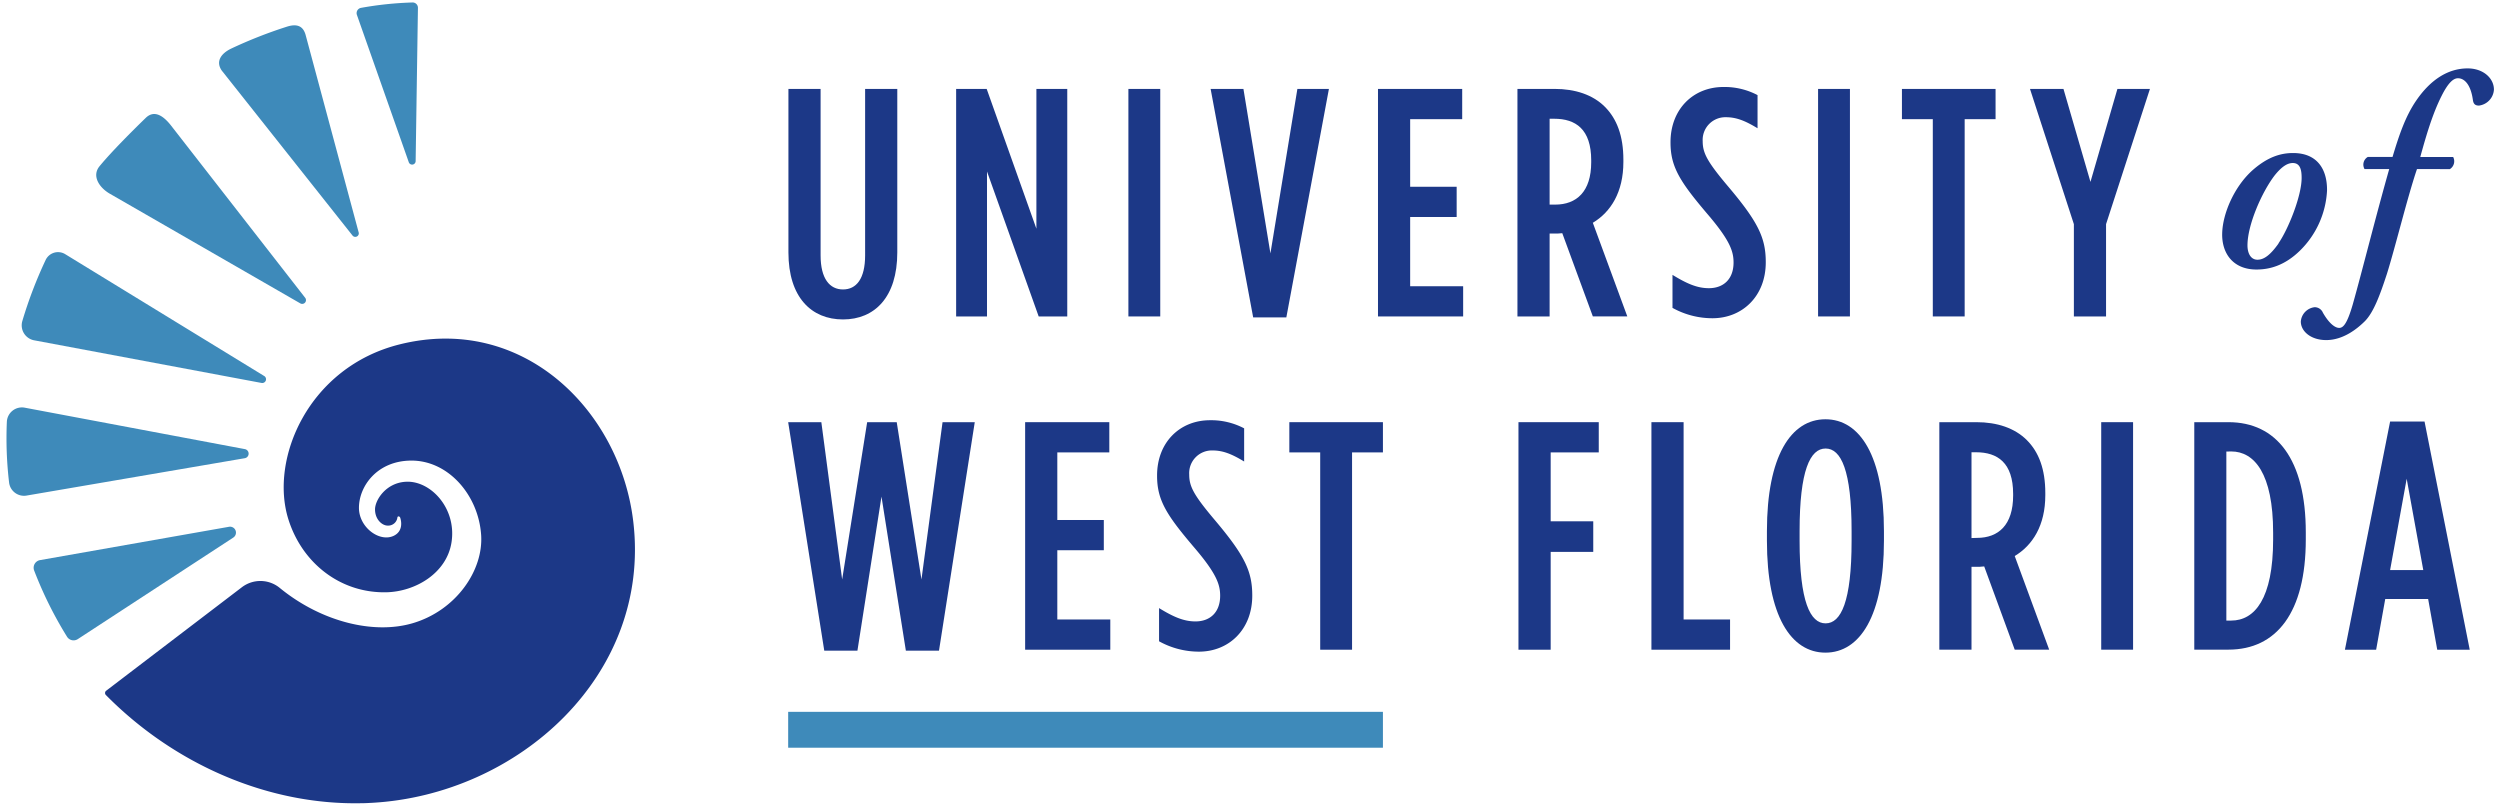
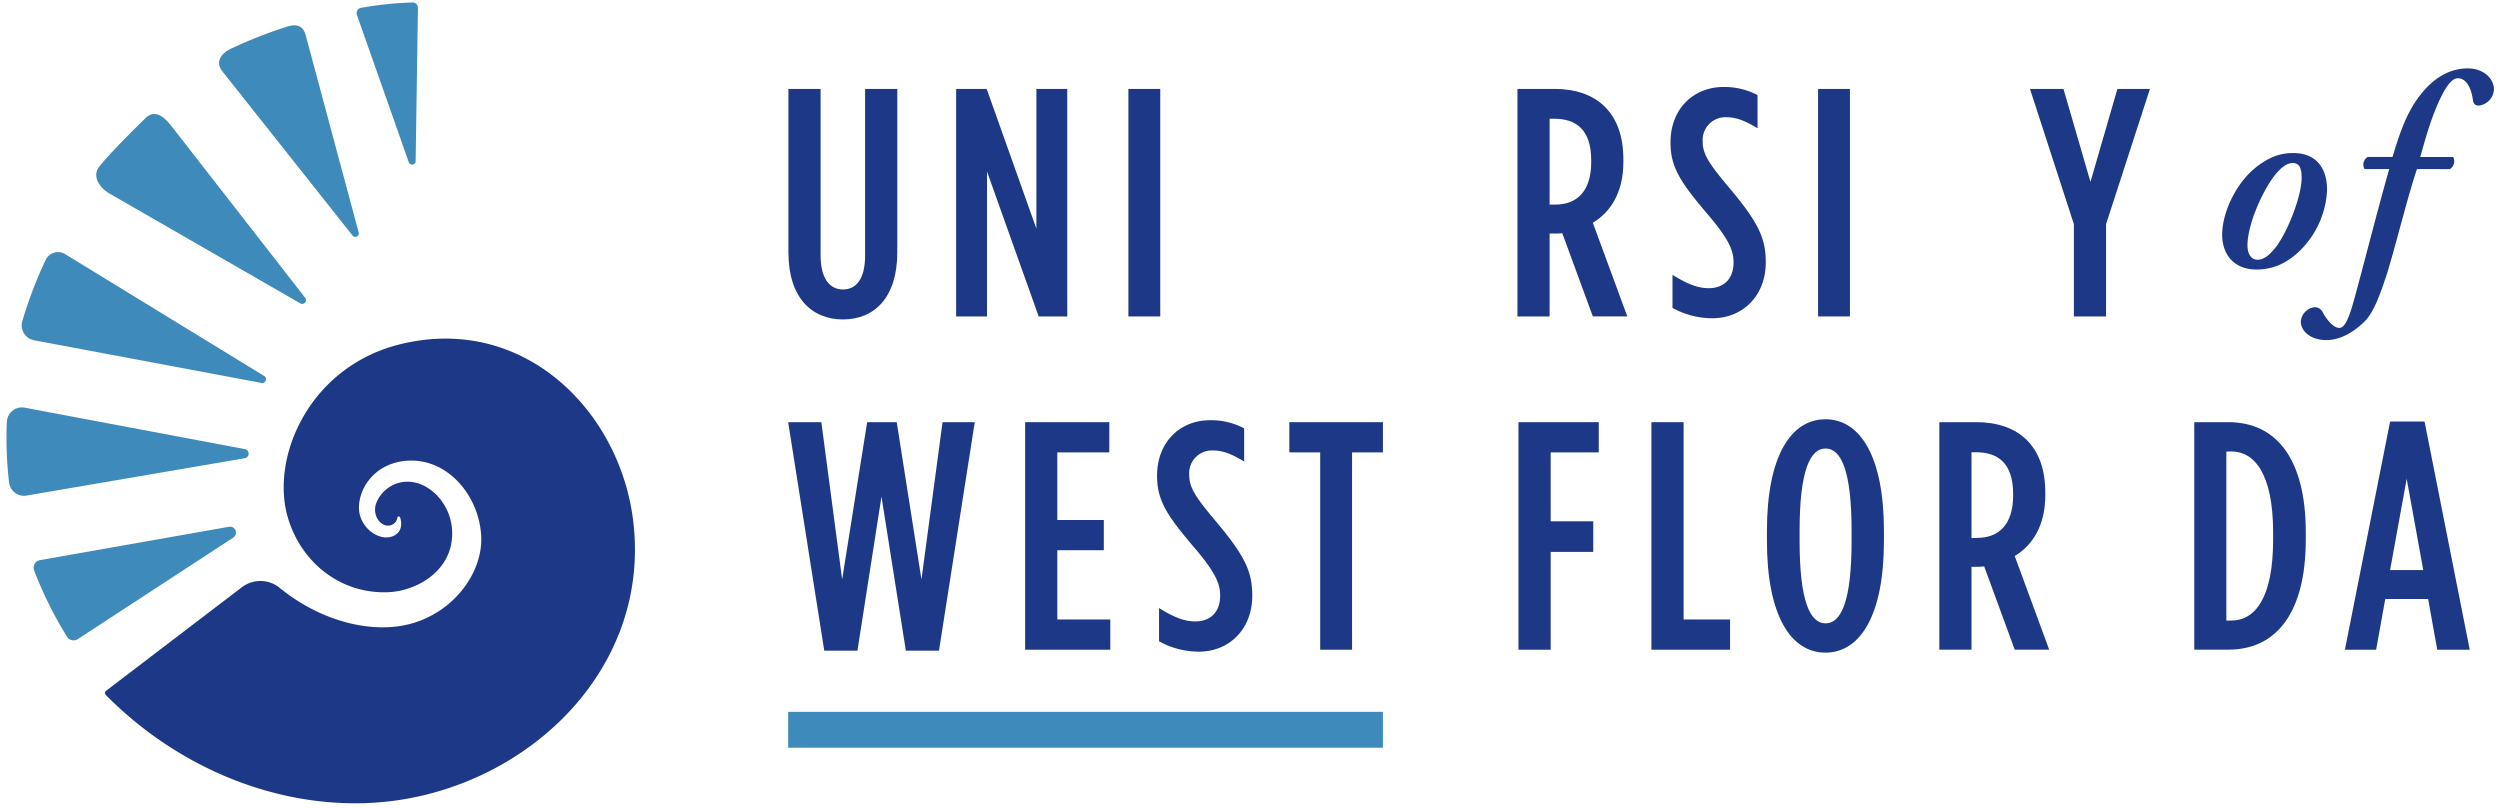
<svg xmlns="http://www.w3.org/2000/svg" id="Layer_1" data-name="Layer 1" viewBox="0 0 708.66 229.61">
  <defs>
    <style>.cls-1{fill:#3e8aba;}.cls-2{fill:#1c3887;}</style>
  </defs>
  <rect class="cls-1" x="223.42" y="201.78" width="168.59" height="10.17" />
  <polygon class="cls-2" points="223.42 119.67 232.82 119.67 238.72 164.26 245.81 119.67 254.19 119.67 261.2 164.26 267.18 119.67 276.31 119.67 266.17 184.44 256.78 184.44 249.87 140.77 243.05 184.44 233.65 184.44 223.42 119.67" />
  <polygon class="cls-2" points="290.59 119.67 314.45 119.67 314.45 128.24 299.71 128.24 299.71 147.4 312.89 147.4 312.89 155.97 299.71 155.97 299.71 175.6 314.73 175.6 314.73 184.17 290.59 184.17 290.59 119.67" />
  <path class="cls-2" d="M328.55,181.77v-9.4c4.05,2.49,7,3.78,10.32,3.78,4.14,0,7-2.58,7-7.28,0-3.13-1-6.17-7-13.26-8.11-9.49-10.88-13.73-10.88-20.73v-.1c0-9.39,6.45-15.66,15-15.66a20.06,20.06,0,0,1,9.68,2.3v9.4c-3.5-2.12-6-3.13-8.94-3.13a6.43,6.43,0,0,0-6.63,6.82c0,3.31,1.19,5.71,7.09,12.71,8.57,10.14,10.78,14.65,10.78,21.56v.09c0,9.58-6.63,15.85-15.11,15.85a23.33,23.33,0,0,1-11.33-2.95" />
  <polygon class="cls-2" points="374.23 128.24 365.48 128.24 365.48 119.67 392.01 119.67 392.01 128.24 383.26 128.24 383.26 184.17 374.23 184.17 374.23 128.24" />
  <polygon class="cls-2" points="430.43 119.67 453.19 119.67 453.19 128.24 439.56 128.24 439.56 147.77 451.63 147.77 451.63 156.44 439.56 156.44 439.56 184.17 430.43 184.17 430.43 119.67" />
  <polygon class="cls-2" points="468.12 119.67 477.24 119.67 477.24 175.6 490.41 175.6 490.41 184.17 468.12 184.17 468.12 119.67" />
  <path class="cls-2" d="M524.86,153.3v-2.76c0-17.23-3-23.4-7.37-23.4s-7.37,6.17-7.37,23.4v2.76c0,17.23,3,23.4,7.37,23.4s7.37-6.17,7.37-23.4m-24,0v-2.76c0-21.28,6.82-31.69,16.59-31.69s16.58,10.41,16.58,31.69v2.76c0,21.28-6.82,31.7-16.58,31.7s-16.59-10.42-16.59-31.7" />
  <path class="cls-2" d="M560.42,152.47c6.08,0,10.23-3.68,10.23-12V140c0-8.85-4.43-11.8-10.51-11.8h-1.29v24.32Zm-10.69-32.8h10.51c5.89,0,10.86,1.67,14.28,5.07s5.25,8.29,5.25,15v.64c0,8.57-3.6,14.19-8.67,17.23l9.77,26.54H571.1l-8.65-23.59c-.37,0-.83.1-1.2.1h-2.4v23.49h-9.12Z" />
-   <rect class="cls-2" x="595.62" y="119.67" width="9.03" height="64.49" />
  <path class="cls-2" d="M631.09,128v47.91h1.38c6.63,0,11.88-6.17,11.88-22.94v-2c0-16.77-5.34-23-11.88-23ZM622,119.67h9.68c13.63,0,21.93,10.51,21.93,31.24v2c0,20.73-8.3,31.24-21.93,31.24H622Z" />
  <path class="cls-2" d="M686.91,161.59l-4.7-25.88-4.7,25.88Zm-9.4-42.1h9.76l12.81,64.68h-9.21l-2.58-14.38H676.13l-2.58,14.38H664.7Z" />
  <path class="cls-2" d="M223.49,71.55V25.21h9.12V72.38c0,6.63,2.58,9.67,6.35,9.67s6.27-3,6.27-9.67V25.21h9.12V71.55c0,12.72-6.45,19-15.39,19s-15.47-6.26-15.47-19" />
  <polygon class="cls-2" points="271.03 25.21 279.69 25.21 293.78 64.83 293.78 25.21 302.53 25.21 302.53 89.7 294.43 89.7 279.78 48.61 279.78 89.7 271.03 89.7 271.03 25.21" />
  <rect class="cls-2" x="319.86" y="25.21" width="9.03" height="64.49" />
-   <polygon class="cls-2" points="343.17 25.21 352.47 25.21 360.12 71.83 367.76 25.21 376.7 25.21 364.63 89.98 355.23 89.98 343.17 25.21" />
-   <polygon class="cls-2" points="390.61 25.21 414.48 25.21 414.48 33.78 399.73 33.78 399.73 52.94 412.91 52.94 412.91 61.51 399.73 61.51 399.73 81.14 414.75 81.14 414.75 89.7 390.61 89.7 390.61 25.21" />
  <path class="cls-2" d="M440.83,58c6.08,0,10.22-3.69,10.22-12v-.55c0-8.85-4.42-11.79-10.5-11.79h-1.29V58Zm-10.69-32.8h10.5c5.9,0,10.87,1.66,14.28,5.07s5.25,8.29,5.25,15v.65c0,8.57-3.59,14.19-8.66,17.23l9.77,26.53h-9.77l-8.66-23.58c-.37,0-.83.09-1.19.09h-2.4V89.7h-9.12Z" />
  <path class="cls-2" d="M474.09,87.31v-9.4c4.05,2.49,7,3.78,10.31,3.78,4.15,0,7-2.58,7-7.28,0-3.13-1-6.17-7-13.27-8.1-9.49-10.87-13.73-10.87-20.73v-.09c0-9.4,6.46-15.66,15-15.66a20,20,0,0,1,9.67,2.3v9.4c-3.49-2.12-6-3.13-8.93-3.13A6.43,6.43,0,0,0,482.65,40c0,3.32,1.2,5.72,7.1,12.72,8.57,10.13,10.78,14.65,10.78,21.56v.09c0,9.58-6.63,15.84-15.11,15.84a23.32,23.32,0,0,1-11.33-2.94" />
  <rect class="cls-2" x="515.36" y="25.21" width="9.03" height="64.49" />
-   <polygon class="cls-2" points="547.88 33.78 539.13 33.78 539.13 25.21 565.67 25.21 565.67 33.78 556.91 33.78 556.91 89.7 547.88 89.7 547.88 33.78" />
  <polygon class="cls-2" points="587.87 63.54 575.43 25.21 584.92 25.21 592.57 51.56 600.21 25.21 609.43 25.21 596.99 63.54 596.99 89.7 587.87 89.7 587.87 63.54" />
  <path class="cls-2" d="M645.85,69c2.82-4.07,6.58-13.47,6.58-18.56,0-2.11-.32-4.23-2.51-4.23-1.41,0-3,.86-5.09,3.45-3.68,4.77-7.75,14.09-7.75,19.89,0,2.35,1,4.07,2.82,4.07s3.6-1.25,6-4.62M638.1,48.63c4.54-4.15,8.38-5.25,11.9-5.25,7,0,9.71,4.78,9.63,10.65A25.68,25.68,0,0,1,652,71c-4.54,4.46-8.93,5.4-12.38,5.4-6.58,0-9.86-4.54-9.71-10.26s3.45-13.08,8.23-17.54" />
  <path class="cls-2" d="M685.13,47.92C682.46,55.75,679,70,676.59,77.68c-2,6.11-3.76,10.81-6.19,13.32-1.87,1.87-5.95,5.4-11,5.4-4.38,0-7.2-2.51-7.2-5.25a4.43,4.43,0,0,1,3.91-4.07,2.53,2.53,0,0,1,2.35,1.56c1.57,2.75,3.29,4.31,4.62,4.31,1.17,0,2.27-1.25,3.84-6.65,2.66-9.4,6.42-24.59,10.34-38.38h-7a2.51,2.51,0,0,1,.94-3.44h7c1.8-6,3.6-11.44,6.73-16,3.92-5.72,8.85-9.09,14.56-9.09,4.47,0,7.45,2.82,7.45,6a4.86,4.86,0,0,1-4.23,4.54c-1.1,0-1.57-.47-1.73-1.56-.62-4.55-2.5-6.19-4.23-6.19-1.17,0-2.66,1-4.69,5.09-2.59,5.17-4.31,11.12-6,17.23h9.32a2.6,2.6,0,0,1-.94,3.44Z" />
  <path class="cls-1" d="M22.09,181.14l44.06-28.77a1.68,1.68,0,0,0-1.21-3.05l-53.59,9.45a2.2,2.2,0,0,0-1.65,3A111.08,111.08,0,0,0,19,180.49,2.19,2.19,0,0,0,22.09,181.14Z" />
  <path class="cls-1" d="M101.7,66l-15-55.84C86,7.26,84.11,6.67,81.3,7.57a130.06,130.06,0,0,0-15.74,6.19c-2.86,1.37-4.5,3.62-2.71,6.23L99.93,66.77A1,1,0,0,0,101.7,66Z" />
  <path class="cls-1" d="M86.52,84.43l-38.16-49c-2.1-2.62-4.65-4.36-7.06-2C37.62,37,31.53,43.08,28.24,47.09,26,49.78,28,53,30.92,54.79L85.13,86A1.07,1.07,0,0,0,86.52,84.43Z" />
  <path class="cls-1" d="M101.18,4.25,115.88,46a1,1,0,0,0,1.94-.37l.65-43.42A1.5,1.5,0,0,0,117,.7a98,98,0,0,0-14.68,1.53A1.52,1.52,0,0,0,101.18,4.25Z" />
  <path class="cls-1" d="M69.37,127.3,7,115.56a4.28,4.28,0,0,0-5.06,4.06,107.2,107.2,0,0,0,.63,17.1,4.26,4.26,0,0,0,5,3.75l61.85-10.59A1.31,1.31,0,0,0,69.37,127.3Z" />
  <path class="cls-1" d="M74.85,106.56,18.41,72a3.89,3.89,0,0,0-5.47,1.69A122.29,122.29,0,0,0,6.33,91,4.32,4.32,0,0,0,9.7,96.47l64.43,12.08A1.07,1.07,0,0,0,74.85,106.56Z" />
  <path class="cls-2" d="M113.21,97.64C87.52,104.09,76.34,130,81.75,147.22c3.92,12.47,14.8,20.94,27.75,20.67,8.21-.17,17.14-5.39,18.49-14.18,1.49-9.66-5.95-17.53-12.93-17.15-5.72.3-8.79,5.27-8.75,7.87,0,2.79,2,4.6,3.65,4.56a2.62,2.62,0,0,0,2.69-2.31c.07-.45.65-.38.81.11.34,1.06.79,3.75-1.77,5.05-4,2-9.88-2.26-9.94-7.79-.06-6.12,5.06-13.38,14.7-13.49,10.56-.12,19.13,9.71,19.93,21,.73,10.14-7.15,21.5-19.41,25.1-11.09,3.26-25.9-.42-37.59-9.94a8.65,8.65,0,0,0-10.8-.27L30.16,195.75A.82.82,0,0,0,30,197c19.43,19.68,46,31.26,72.55,30.68,1,0,1.93-.06,2.89-.11,41.41-2.3,79.14-36.1,74.09-79.54C175.9,116.46,148.3,88.84,113.21,97.64Z" />
</svg>